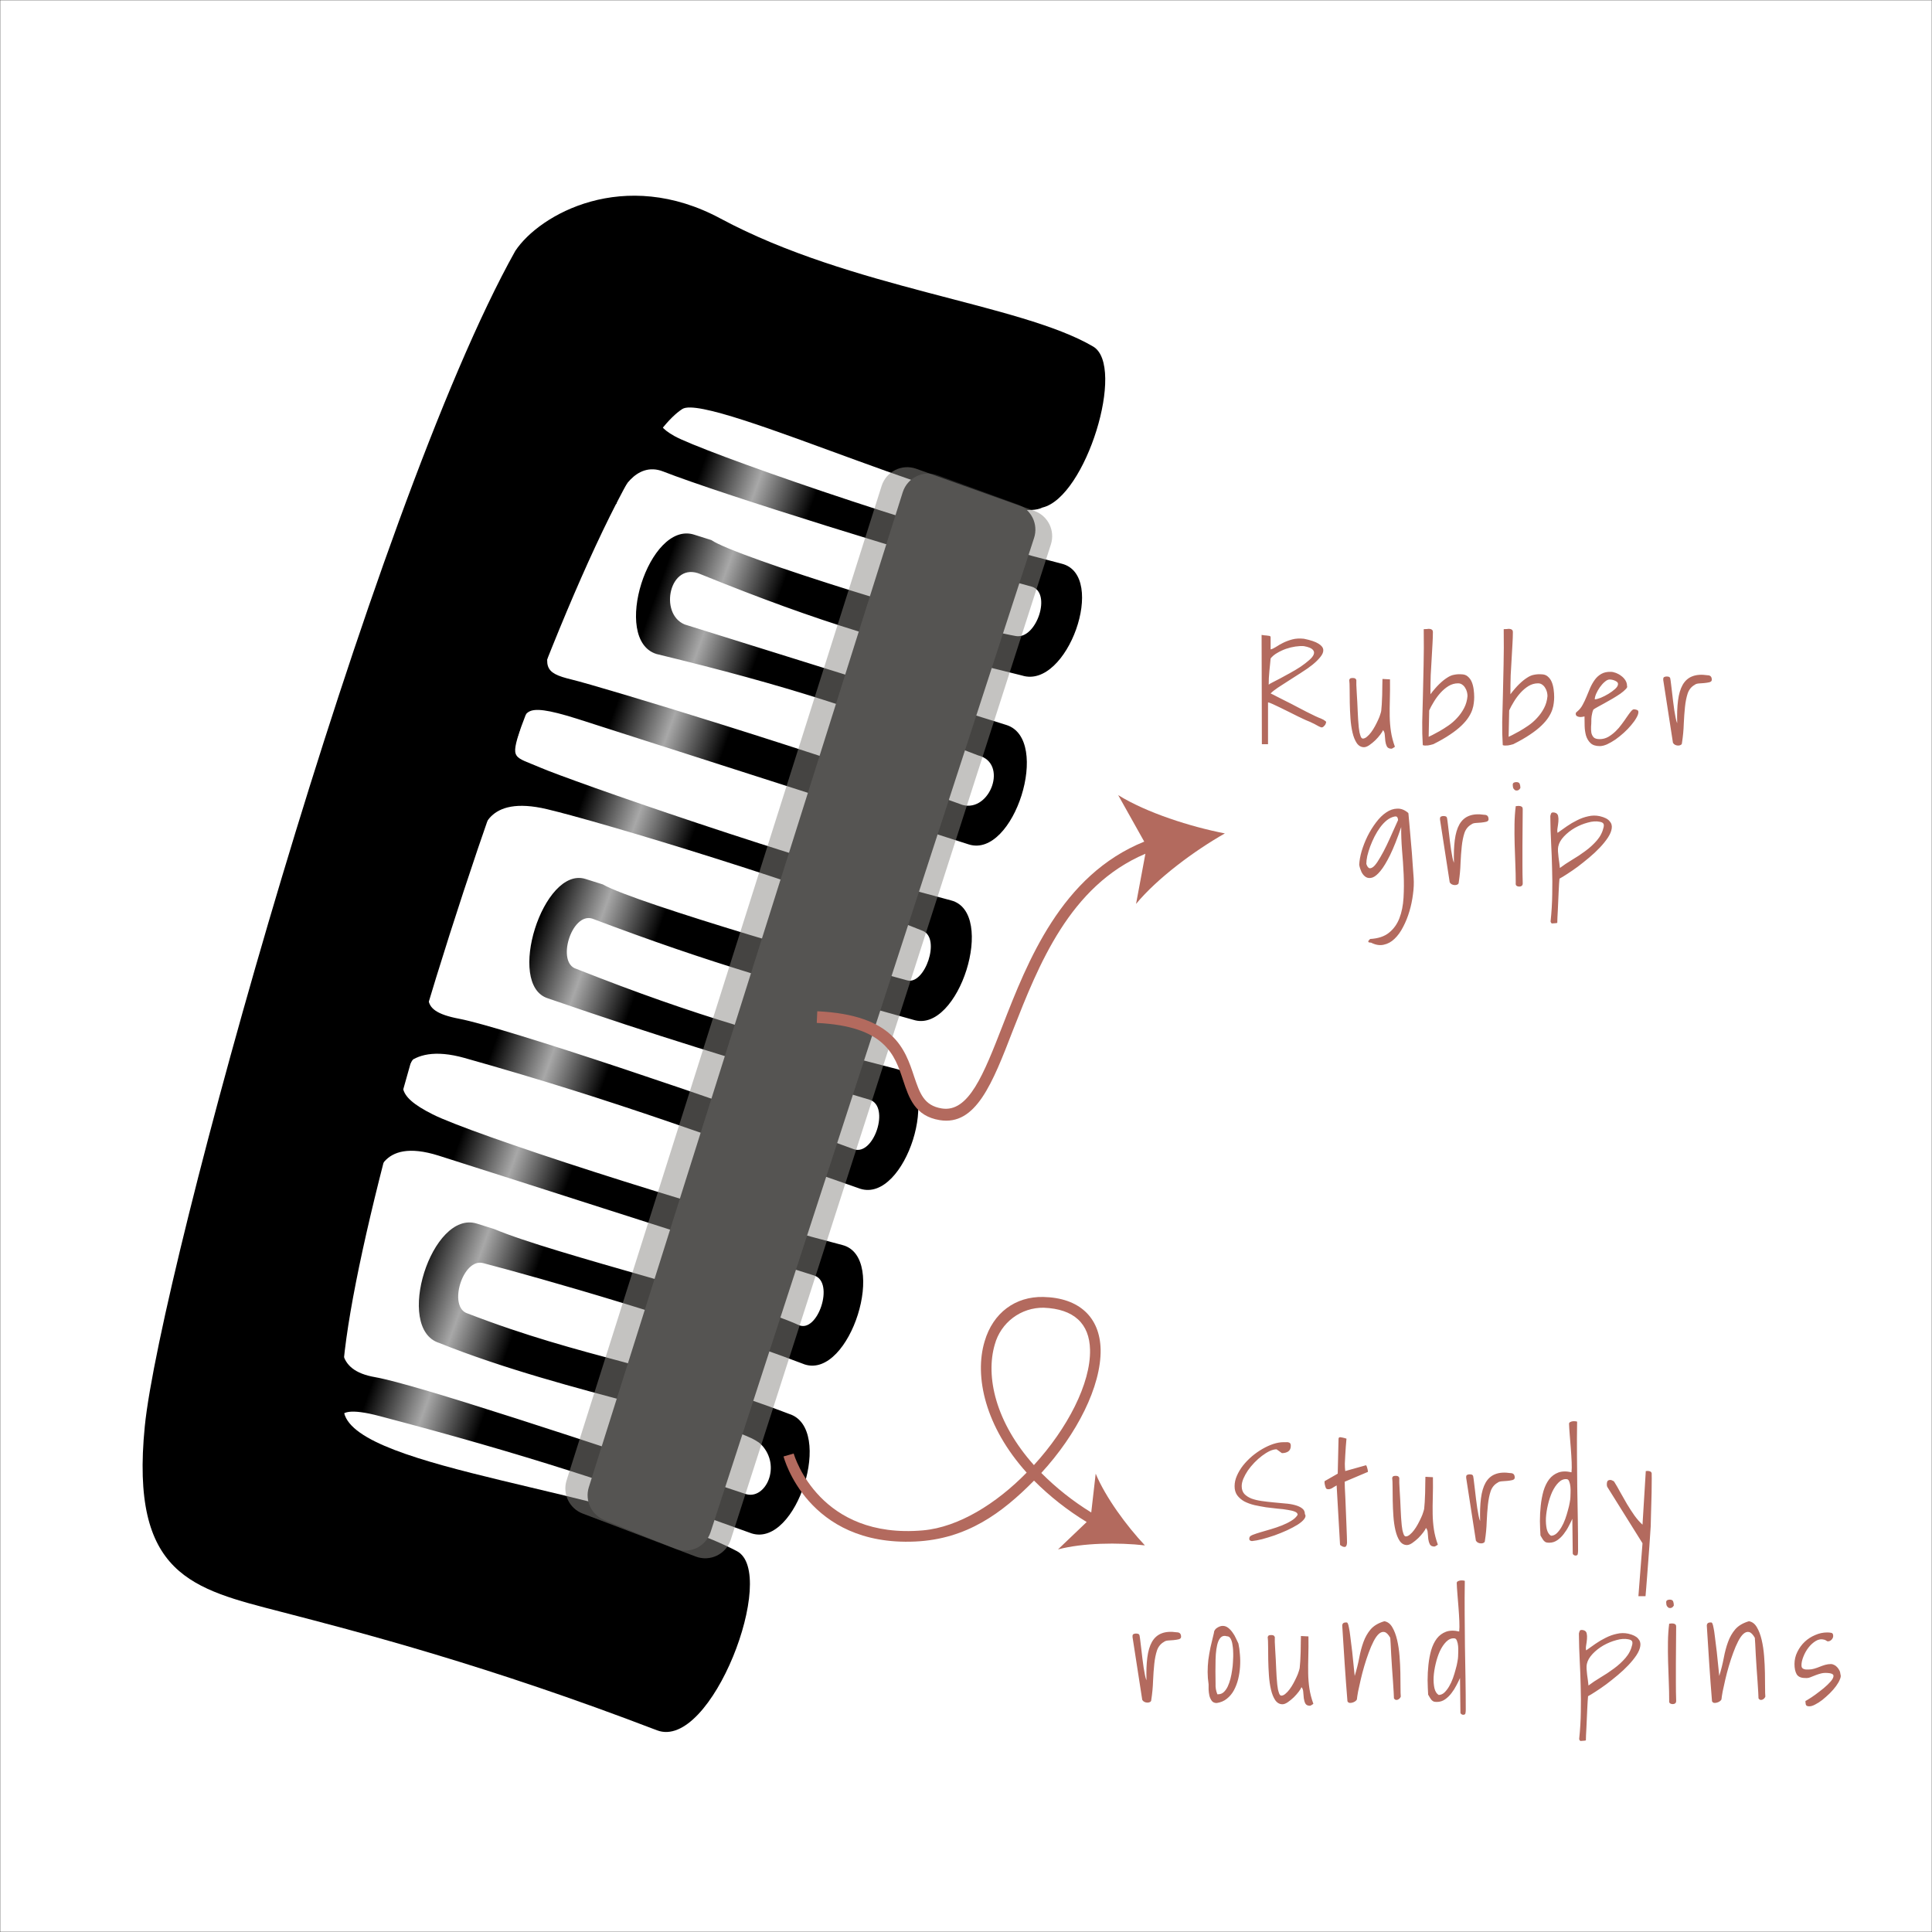
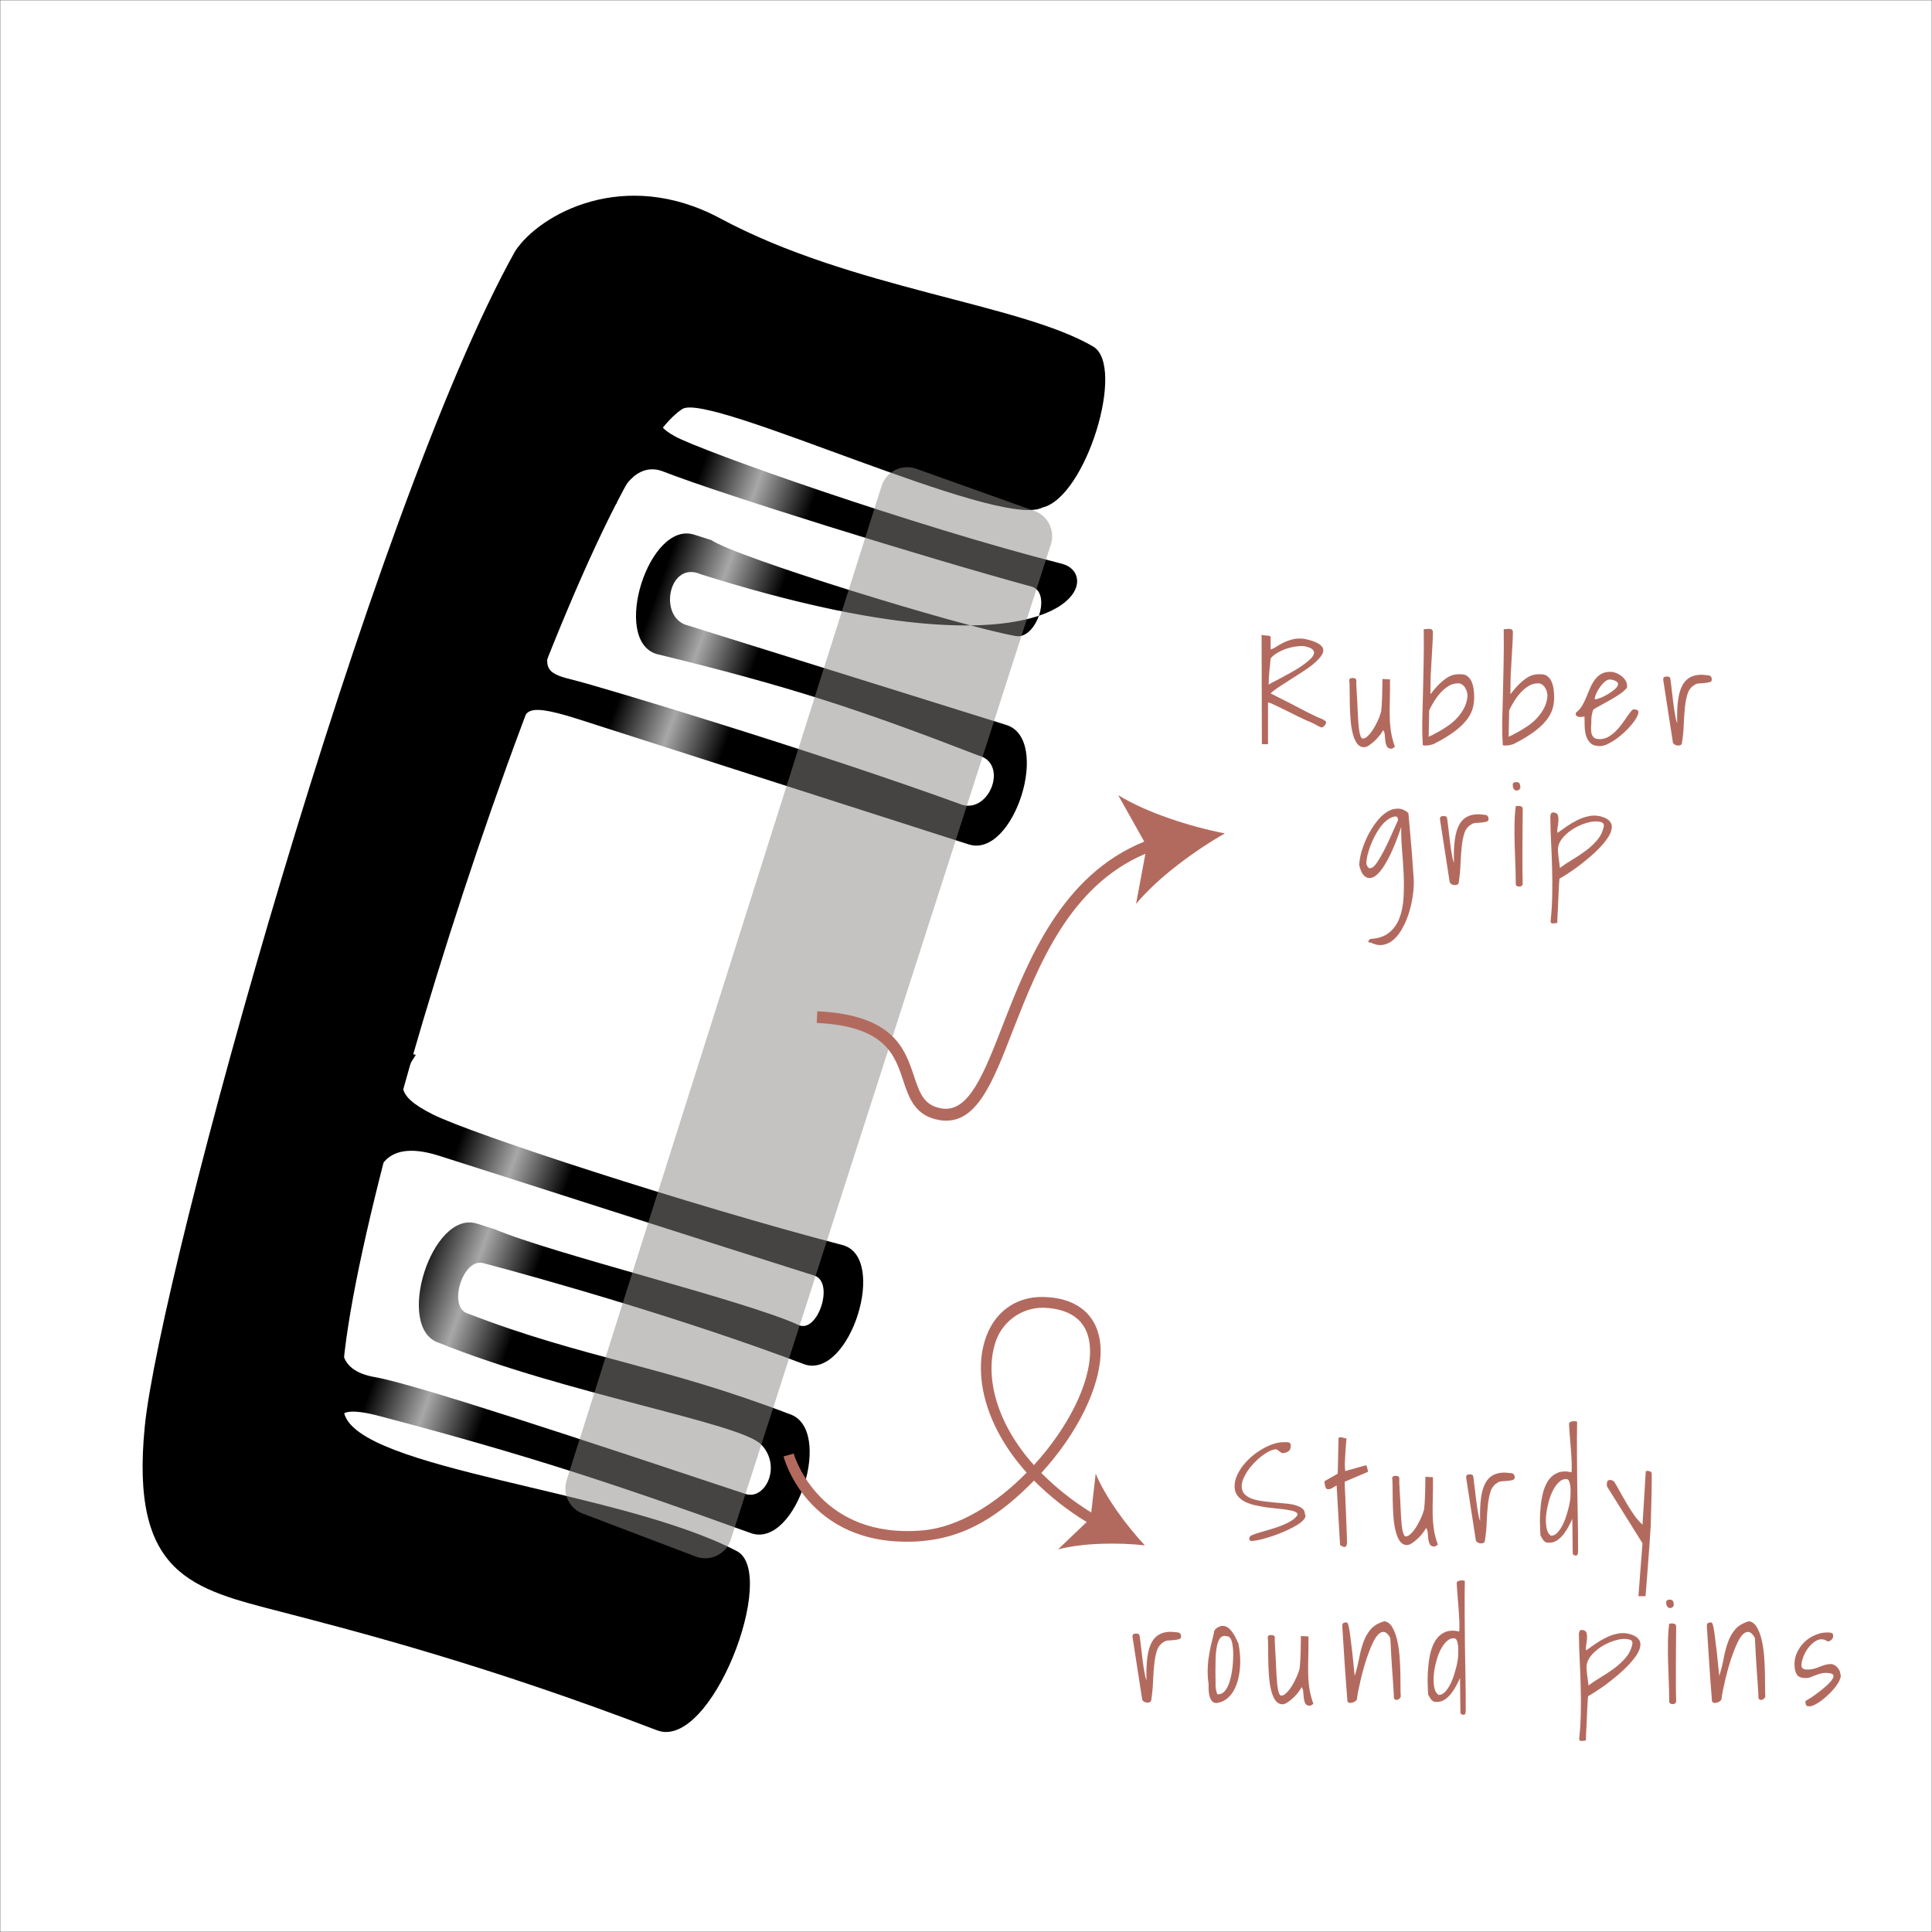
<svg xmlns="http://www.w3.org/2000/svg" fill="none" viewBox="0 0 1080 1080" height="1080" width="1080">
  <rect x="0" y="0" width="1080" height="1080" fill="#333333" stroke="none" />
  <g clip-path="url(#clip0_350_561)">
    <mask height="1080" width="1080" y="0" x="0" maskUnits="userSpaceOnUse" style="mask-type:luminance" id="mask0_350_561">
      <path fill="white" d="M1080 0H0V1080H1080V0Z" />
    </mask>
    <g mask="url(#mask0_350_561)">
      <path fill="white" d="M1080 0H0V1080H1080V0Z" />
-       <path fill="url(#paint0_linear_350_561)" d="M593.575 315.132C510.811 294.08 391.614 252.028 376.986 243.748C362.357 235.467 371.798 233.2 377.748 226.163L339.464 201.458L315.864 276.329L344.503 281.74C346.087 275.603 355.287 257.505 370.738 263.57C402.245 275.937 515.436 311.188 576.578 327.897C588.244 331.085 579.406 357.573 567.86 355.555C536.476 350.07 410.903 311.281 397.679 301.915L388.015 298.869C362.74 290.902 341.654 357.609 366.928 365.575C441.504 383.714 480.399 396.58 546.829 422.279C563.734 426.521 553.509 454.161 538.099 449.976C458.421 420.867 335.396 383.686 319.524 379.854C303.652 376.022 303.313 372.874 309.927 351.892L291.475 340.777L267.875 415.648L282.181 420.157L289.003 408.899C295.473 399.437 289.176 391.258 322.572 401.785L541.559 472.037C566.834 480.003 587.877 413.241 562.603 405.275L382.806 349.101C368.008 343.115 374.379 313.401 391.667 320.99C460.052 348.733 499.734 360.03 571.321 377.616C596.595 385.582 619.257 321.665 593.575 315.132Z" />
-       <path fill="url(#paint1_linear_350_561)" d="M531.692 503.342C444.478 480.458 318.231 436.037 302.579 429.304C286.927 422.572 285.335 424.911 290.896 407.266L274.53 390.227L250.93 465.098L267.94 470.811C269.524 464.674 271.615 444.226 305.803 452.339C336.74 459.681 454.991 495.404 515.906 520.385C526.007 524.527 517.008 550.618 507.188 548.043C480.989 541.173 355.053 504.921 337.008 494.403L327.343 491.356C303.663 483.892 282.597 550.627 306.257 558.063C366.327 578.834 408.31 591.599 486.157 614.767C497.691 618.403 488.549 646.164 477.427 642.464C403.151 615.124 281.753 574.259 256.653 569.485C231.554 564.71 239.482 555.572 245.714 535.8L228.604 530.407L205.004 605.279L219.31 609.788L219.327 609.723C220.932 603.5 225.991 581.942 259.701 591.416C345.892 615.638 401.301 636.828 480.888 664.525C506.162 672.491 527.205 605.729 501.931 597.763C431.167 579.46 391.52 569.017 322.135 541.589C310.902 538.243 319.385 510.093 330.995 513.478C399.052 539.197 439.235 550.14 510.649 570.104C535.923 578.07 557.325 510.067 531.692 503.342Z" />
+       <path fill="url(#paint0_linear_350_561)" d="M593.575 315.132C510.811 294.08 391.614 252.028 376.986 243.748C362.357 235.467 371.798 233.2 377.748 226.163L339.464 201.458L315.864 276.329L344.503 281.74C346.087 275.603 355.287 257.505 370.738 263.57C402.245 275.937 515.436 311.188 576.578 327.897C588.244 331.085 579.406 357.573 567.86 355.555C536.476 350.07 410.903 311.281 397.679 301.915L388.015 298.869C362.74 290.902 341.654 357.609 366.928 365.575C441.504 383.714 480.399 396.58 546.829 422.279C563.734 426.521 553.509 454.161 538.099 449.976C458.421 420.867 335.396 383.686 319.524 379.854C303.652 376.022 303.313 372.874 309.927 351.892L291.475 340.777L267.875 415.648L282.181 420.157L289.003 408.899C295.473 399.437 289.176 391.258 322.572 401.785L541.559 472.037C566.834 480.003 587.877 413.241 562.603 405.275L382.806 349.101C368.008 343.115 374.379 313.401 391.667 320.99C596.595 385.582 619.257 321.665 593.575 315.132Z" />
      <path fill="url(#paint2_linear_350_561)" d="M470.967 695.998C385.184 673.565 263.585 633.868 241.922 622.958C220.259 612.048 222.196 605.436 232.414 589.725L213.873 583.881L190.273 658.752L208.714 664.916C210.298 658.778 211.634 635.43 245.147 645.993C274.104 655.12 391.216 692.879 455.181 713.041C466.716 716.676 457.124 745.572 446.464 740.699C416.104 726.824 309.414 701.059 276.283 687.059L266.618 684.013C241.344 676.046 220.258 742.753 245.532 750.719C316.232 779.224 413.632 795.386 425.432 807.424C437.233 819.461 427.824 838.82 416.702 835.12L411.162 833.277C330.408 806.413 232.099 773.709 209.797 769.864C186.981 765.931 188.432 750.96 195.797 727.593L172.21 727.78L148.61 802.652L162.916 807.161L192.025 806.09C193.631 799.867 178.452 782.7 212.311 791.627C294.063 813.179 343.212 829.307 420.163 857.181C445.437 865.148 466.481 798.385 441.206 790.419C369.097 762.86 327.137 759.595 261.41 734.245C250.177 730.899 258.66 702.749 270.271 706.134C302.052 714.438 383.864 737.632 449.924 762.76C475.199 770.727 496.605 702.703 470.967 695.998Z" />
      <path fill="black" d="M80.932 797.382C72.657 880.809 107.667 888.183 157.279 901.056L157.508 901.115C201.763 912.598 272.828 931.037 367.253 967.239C397.701 978.913 435.256 879.312 411.937 867.101C346.549 832.861 199.918 821.806 192.35 789.789C176.788 723.95 322.778 266.127 381.445 228.628C396.538 218.981 558.473 296.326 582.694 283.727C607.043 278.059 629.505 204.549 611.067 193.71C570.237 169.708 475.853 161.452 402.783 122.169C348.859 93.179 301.611 119.814 288.058 140.252C207.48 284.163 89.404 711.967 80.932 797.382Z" />
-       <path fill="#212121" d="M504.622 275.195C507.193 267.045 516.043 262.687 524.071 265.617L568.934 281.993C576.522 284.763 580.554 293.044 578.054 300.725L397.231 856.427C394.541 864.692 385.412 868.949 377.352 865.695L337.86 849.753C330.599 846.822 326.814 838.798 329.17 831.33L504.622 275.195Z" />
      <path fill-opacity="0.5" fill="#8A8985" d="M492.835 271.63C495.401 263.531 504.175 259.177 512.177 262.033L578.218 285.604C585.846 288.327 589.935 296.614 587.455 304.324L408.503 860.683C405.872 868.862 396.923 873.165 388.892 870.111L325.701 846.083C318.266 843.256 314.33 835.116 316.733 827.533L492.835 271.63Z" />
      <path fill="#B36A5E" d="M625.074 444.48L639.634 470.474C593.226 489.207 574.381 537.552 560.469 573.284C549.858 600.535 541.487 622.066 526.435 619.626C516.414 618.001 514.167 611.072 511.009 601.807C505.93 586.432 499.621 567.313 456.861 565.303L456.571 571.821C494.83 573.648 500.171 589.7 504.85 603.894C508.11 613.744 511.472 623.917 525.309 626.161C545.522 629.438 554.746 605.748 566.304 575.762C580.516 539.663 597.83 495.227 640.285 477.253L635.061 505.29C647.035 490.82 667.67 475.567 684.712 465.879C665.449 462.143 641.022 454.353 625.074 444.48Z" />
      <path fill="#B36A5E" d="M612.495 823.791L610.011 845.479C599.867 839.244 590.495 831.832 582.091 823.396C602.005 801.708 615.61 774.932 615.255 754.387C614.861 736.366 603.287 725.443 583.196 725.009C567.659 724.674 555.138 733.783 550.426 749.773C544.511 769.49 550.761 797.449 573.909 823.199C556.952 840.55 535.855 853.701 516.02 855.476C458.368 860.602 444.27 814.563 443.678 812.532L440.839 813.361L438 814.169C438.138 814.682 451.191 864.467 511.584 861.726C540.508 860.405 560.107 845.795 578.03 827.675C586.884 836.537 596.767 844.308 607.467 850.823L591.437 866.123C605.377 862.475 624.956 862.18 640 863.875C629.688 852.893 618.075 837.1 612.495 823.791ZM577.971 819C556.578 795.083 550.801 769.51 556.104 751.528C557.745 745.57 561.316 740.324 566.258 736.613C571.2 732.903 577.233 730.936 583.412 731.023C600.31 731.693 609.044 739.856 609.34 754.584C609.734 773.355 596.721 798.494 577.971 819Z" />
    </g>
    <path fill="#B36A5E" d="M705.24 354.92C705.291 354.92 705.469 354.946 705.775 354.997C706.081 355.048 706.412 355.098 706.769 355.149C707.126 355.149 707.457 355.175 707.763 355.226C708.12 355.277 708.323 355.302 708.374 355.302C708.629 355.302 709.011 355.353 709.521 355.455C710.031 355.506 710.286 355.787 710.286 356.296V363.024C711.152 362.82 712.146 362.362 713.267 361.648C714.389 360.883 715.714 360.119 717.243 359.354C718.772 358.59 720.479 357.953 722.365 357.443C724.251 356.933 726.417 356.806 728.864 357.061C732.635 357.825 735.362 358.743 737.044 359.813C738.726 360.832 739.618 361.979 739.72 363.253C739.822 364.477 739.287 365.802 738.115 367.229C736.993 368.656 735.49 370.134 733.604 371.663C731.718 373.141 729.603 374.62 727.258 376.098C724.965 377.576 722.697 379.028 720.454 380.455C718.262 381.832 716.249 383.131 714.414 384.355C712.579 385.578 711.203 386.674 710.286 387.642C711.101 387.999 712.273 388.585 713.803 389.4C715.383 390.165 717.09 391.031 718.925 392C720.811 392.917 722.748 393.911 724.735 394.982C726.774 396.052 728.685 397.046 730.469 397.963C732.253 398.83 733.859 399.62 735.286 400.333C736.713 400.996 737.732 401.429 738.344 401.633C738.854 401.888 739.338 402.117 739.797 402.321C740.153 402.576 740.485 402.805 740.79 403.009C741.147 403.213 741.326 403.417 741.326 403.621C741.326 403.825 741.249 404.105 741.096 404.462C740.994 404.818 740.816 405.15 740.561 405.456C740.306 405.761 740.026 406.042 739.72 406.297C739.465 406.5 739.21 406.602 738.956 406.602C738.854 406.602 738.726 406.602 738.573 406.602C738.471 406.551 738.395 406.526 738.344 406.526C738.242 406.475 737.885 406.322 737.274 406.067C736.713 405.761 736.101 405.43 735.439 405.073C734.827 404.717 734.216 404.411 733.604 404.156C733.043 403.85 732.686 403.672 732.534 403.621C731.973 403.417 731.055 403.035 729.781 402.474C728.558 401.862 727.156 401.2 725.576 400.486C724.047 399.722 722.416 398.906 720.683 398.04C718.95 397.173 717.294 396.358 715.714 395.593C714.185 394.829 712.783 394.166 711.509 393.605C710.286 393.045 709.394 392.713 708.833 392.611V416.006H705.393L705.24 354.92ZM710.286 368.07C710.184 368.987 710.082 370.058 709.98 371.281C709.878 372.504 709.751 373.779 709.598 375.104C709.496 376.429 709.394 377.754 709.292 379.079C709.241 380.404 709.215 381.628 709.215 382.749C709.419 382.494 710.133 382.061 711.356 381.449C712.579 380.838 714.057 380.073 715.79 379.156C717.523 378.238 719.384 377.219 721.371 376.098C723.41 374.976 725.321 373.829 727.105 372.657C728.889 371.434 730.444 370.236 731.769 369.064C733.145 367.892 734.012 366.821 734.368 365.853C734.776 364.834 734.572 363.916 733.757 363.101C732.992 362.285 731.361 361.648 728.864 361.189C727.488 361.087 725.908 361.164 724.124 361.419C722.391 361.673 720.632 362.107 718.848 362.718C717.116 363.33 715.485 364.094 713.955 365.012C712.426 365.878 711.203 366.898 710.286 368.07ZM773.112 408.131C772.908 408.743 772.398 409.584 771.583 410.654C770.818 411.674 769.901 412.719 768.83 413.789C767.76 414.808 766.639 415.726 765.466 416.541C764.345 417.306 763.351 417.688 762.485 417.688C760.854 417.688 759.503 416.924 758.433 415.394C757.413 413.865 756.623 411.903 756.063 409.508C755.502 407.112 755.12 404.462 754.916 401.556C754.712 398.6 754.584 395.721 754.533 392.917C754.483 390.114 754.457 387.566 754.457 385.272C754.457 382.978 754.381 381.245 754.228 380.073C754.432 379.563 754.686 379.258 754.992 379.156C755.349 379.054 755.757 379.003 756.215 379.003C756.623 379.003 756.98 379.054 757.286 379.156C757.643 379.258 757.948 379.563 758.203 380.073C758.203 380.634 758.203 381.577 758.203 382.902C758.254 384.227 758.331 385.731 758.433 387.413C758.535 389.044 758.636 390.777 758.738 392.611C758.84 394.395 758.917 396.103 758.968 397.734C759.07 399.365 759.146 400.843 759.197 402.168C759.299 403.442 759.376 404.385 759.426 404.997C759.477 405.354 759.528 405.94 759.579 406.755C759.681 407.571 759.809 408.437 759.962 409.355C760.166 410.221 760.395 411.011 760.65 411.725C760.956 412.438 761.338 412.821 761.797 412.872C762.561 412.872 763.326 412.54 764.09 411.878C764.906 411.215 765.696 410.374 766.46 409.355C767.225 408.335 767.938 407.214 768.601 405.991C769.263 404.768 769.85 403.595 770.359 402.474C770.92 401.302 771.328 400.257 771.583 399.339C771.888 398.422 772.067 397.759 772.118 397.352C772.22 396.485 772.322 395.262 772.424 393.682C772.525 392.051 772.602 390.318 772.653 388.483C772.704 386.648 772.729 384.915 772.729 383.284C772.78 381.653 772.806 380.404 772.806 379.538L777.011 379.767C777.062 383.896 777.036 387.642 776.934 391.006C776.832 394.319 776.807 397.453 776.858 400.41C776.909 403.315 777.138 406.144 777.546 408.896C777.954 411.648 778.693 414.503 779.763 417.459C779.61 417.612 779.304 417.815 778.846 418.07C778.387 418.376 778.056 418.529 777.852 418.529C776.577 418.529 775.711 418.096 775.252 417.229C774.845 416.414 774.564 415.445 774.411 414.324C774.309 413.152 774.207 412.005 774.105 410.884C774.055 409.711 773.723 408.794 773.112 408.131ZM795.341 416.465C795.086 412.438 794.984 408.157 795.035 403.621C795.137 399.084 795.264 394.191 795.417 388.942C795.57 383.692 795.698 378.009 795.8 371.893C795.952 365.725 795.978 358.998 795.876 351.709C796.437 351.709 797.023 351.684 797.634 351.633C798.246 351.531 798.781 351.505 799.24 351.556C799.75 351.607 800.157 351.76 800.463 352.015C800.82 352.27 800.998 352.728 800.998 353.391C800.998 355.277 800.922 357.469 800.769 359.966C800.667 362.412 800.514 365.114 800.31 368.07C800.106 370.975 799.928 374.11 799.775 377.474C799.673 380.838 799.622 384.38 799.622 388.101C801.406 385.756 803.063 383.845 804.592 382.367C806.121 380.889 807.573 379.716 808.95 378.85C810.326 377.932 811.676 377.372 813.002 377.168C814.327 376.913 815.626 376.837 816.901 376.939C818.379 376.939 819.576 377.346 820.494 378.162C821.462 378.977 822.201 379.997 822.711 381.22C823.221 382.443 823.578 383.819 823.781 385.348C823.985 386.827 824.087 388.279 824.087 389.706C824.087 390.726 824.011 391.821 823.858 392.994C823.756 394.115 823.476 395.364 823.017 396.74C822.558 398.116 821.845 399.543 820.876 401.021C819.959 402.448 818.659 403.977 816.977 405.608C815.295 407.239 813.154 408.921 810.555 410.654C808.007 412.387 804.898 414.171 801.228 416.006C800.005 416.363 799.011 416.592 798.246 416.694C797.533 416.745 796.946 416.771 796.488 416.771C796.08 416.72 795.774 416.669 795.57 416.618C795.417 416.567 795.341 416.516 795.341 416.465ZM798.628 411.878C798.883 411.725 799.571 411.393 800.693 410.884C801.814 410.323 803.139 409.61 804.668 408.743C806.197 407.877 807.854 406.832 809.638 405.608C811.421 404.385 813.052 402.958 814.531 401.327C816.06 399.696 817.359 397.861 818.43 395.822C819.5 393.784 820.137 391.541 820.341 389.095C820.341 388.381 820.239 387.617 820.035 386.801C819.831 385.986 819.5 385.221 819.041 384.507C818.634 383.794 818.098 383.208 817.436 382.749C816.773 382.239 815.983 381.984 815.066 381.984C813.18 381.984 811.396 382.494 809.714 383.514C808.083 384.533 806.579 385.807 805.203 387.336C803.827 388.865 802.604 390.522 801.534 392.306C800.463 394.039 799.597 395.644 798.934 397.122L798.628 411.878ZM840.047 416.465C839.793 412.438 839.691 408.157 839.742 403.621C839.843 399.084 839.971 394.191 840.124 388.942C840.277 383.692 840.404 378.009 840.506 371.893C840.659 365.725 840.684 358.998 840.583 351.709C841.143 351.709 841.729 351.684 842.341 351.633C842.953 351.531 843.488 351.505 843.946 351.556C844.456 351.607 844.864 351.76 845.17 352.015C845.527 352.27 845.705 352.728 845.705 353.391C845.705 355.277 845.628 357.469 845.476 359.966C845.374 362.412 845.221 365.114 845.017 368.07C844.813 370.975 844.635 374.11 844.482 377.474C844.38 380.838 844.329 384.38 844.329 388.101C846.113 385.756 847.769 383.845 849.298 382.367C850.827 380.889 852.28 379.716 853.656 378.85C855.032 377.932 856.383 377.372 857.708 377.168C859.033 376.913 860.333 376.837 861.607 376.939C863.085 376.939 864.283 377.346 865.2 378.162C866.169 378.977 866.908 379.997 867.418 381.22C867.927 382.443 868.284 383.819 868.488 385.348C868.692 386.827 868.794 388.279 868.794 389.706C868.794 390.726 868.717 391.821 868.564 392.994C868.462 394.115 868.182 395.364 867.723 396.74C867.265 398.116 866.551 399.543 865.583 401.021C864.665 402.448 863.366 403.977 861.684 405.608C860.002 407.239 857.861 408.921 855.262 410.654C852.713 412.387 849.604 414.171 845.934 416.006C844.711 416.363 843.717 416.592 842.953 416.694C842.239 416.745 841.653 416.771 841.194 416.771C840.786 416.72 840.481 416.669 840.277 416.618C840.124 416.567 840.047 416.516 840.047 416.465ZM843.335 411.878C843.59 411.725 844.278 411.393 845.399 410.884C846.52 410.323 847.846 409.61 849.375 408.743C850.904 407.877 852.56 406.832 854.344 405.608C856.128 404.385 857.759 402.958 859.237 401.327C860.766 399.696 862.066 397.861 863.136 395.822C864.207 393.784 864.844 391.541 865.048 389.095C865.048 388.381 864.946 387.617 864.742 386.801C864.538 385.986 864.207 385.221 863.748 384.507C863.34 383.794 862.805 383.208 862.142 382.749C861.48 382.239 860.69 381.984 859.772 381.984C857.886 381.984 856.103 382.494 854.421 383.514C852.79 384.533 851.286 385.807 849.91 387.336C848.534 388.865 847.31 390.522 846.24 392.306C845.17 394.039 844.303 395.644 843.641 397.122L843.335 411.878ZM885.748 400.486C885.493 400.537 885.111 400.614 884.601 400.715C884.091 400.817 883.556 400.843 882.995 400.792C882.435 400.741 881.951 400.588 881.543 400.333C881.084 400.078 880.855 399.645 880.855 399.034C880.855 398.677 880.931 398.422 881.084 398.269C881.237 398.116 881.492 397.887 881.849 397.581C882.97 396.663 883.913 395.491 884.677 394.064C885.493 392.586 886.232 391.031 886.895 389.4C887.557 387.718 888.245 386.062 888.959 384.431C889.723 382.749 890.59 381.245 891.558 379.92C892.527 378.595 893.724 377.525 895.151 376.709C896.579 375.894 898.337 375.511 900.427 375.562C901.293 375.562 902.262 375.766 903.332 376.174C904.402 376.582 905.396 377.142 906.314 377.856C907.231 378.519 907.996 379.334 908.607 380.303C909.219 381.271 909.525 382.341 909.525 383.514C909.779 383.921 909.525 384.507 908.76 385.272C908.047 386.037 907.053 386.877 905.778 387.795C904.504 388.661 903.052 389.579 901.421 390.547C899.841 391.465 898.312 392.331 896.833 393.147C895.355 393.962 894.056 394.676 892.934 395.287C891.813 395.899 891.074 396.358 890.717 396.663C890.462 397.173 890.258 397.759 890.106 398.422C889.953 399.084 889.825 399.722 889.723 400.333C889.672 400.894 889.621 401.429 889.57 401.939C889.57 402.397 889.57 402.754 889.57 403.009C889.57 403.977 889.519 405.048 889.417 406.22C889.367 407.392 889.417 408.514 889.57 409.584C889.774 410.603 890.207 411.47 890.87 412.183C891.533 412.846 892.654 413.177 894.234 413.177C895.916 413.177 897.496 412.77 898.974 411.954C900.452 411.088 901.828 410.043 903.103 408.82C904.377 407.596 905.524 406.271 906.543 404.844C907.613 403.417 908.556 402.092 909.372 400.868C910.238 399.594 911.003 398.549 911.665 397.734C912.328 396.918 912.889 396.511 913.347 396.511C913.857 396.511 914.392 396.613 914.953 396.816C915.564 396.969 915.87 397.377 915.87 398.04C915.87 398.957 915.488 400.053 914.723 401.327C914.01 402.601 913.041 403.952 911.818 405.379C910.646 406.806 909.27 408.233 907.69 409.661C906.161 411.037 904.606 412.285 903.026 413.407C901.446 414.477 899.892 415.369 898.362 416.083C896.833 416.745 895.483 417.076 894.31 417.076C892.017 417.076 890.284 416.516 889.112 415.394C887.939 414.273 887.098 412.872 886.589 411.19C886.13 409.508 885.875 407.724 885.824 405.838C885.824 403.901 885.799 402.117 885.748 400.486ZM899.815 379.844C898.949 379.844 898.031 380.277 897.063 381.144C896.094 381.959 895.177 382.978 894.31 384.202C893.495 385.374 892.807 386.597 892.246 387.871C891.737 389.095 891.482 390.114 891.482 390.929C892.246 390.929 893.342 390.649 894.769 390.089C896.247 389.477 897.7 388.738 899.127 387.871C900.554 387.005 901.803 386.087 902.873 385.119C903.944 384.151 904.479 383.233 904.479 382.367C904.479 381.908 904.3 381.526 903.944 381.22C903.587 380.914 903.154 380.659 902.644 380.455C902.185 380.252 901.701 380.099 901.191 379.997C900.682 379.895 900.223 379.844 899.815 379.844ZM929.766 380.15V379.538C929.766 379.028 929.945 378.672 930.301 378.468C930.709 378.264 931.168 378.162 931.677 378.162C932.085 378.162 932.467 378.213 932.824 378.315C933.181 378.366 933.461 378.646 933.665 379.156C933.818 379.92 933.971 380.991 934.124 382.367C934.277 383.692 934.455 385.17 934.659 386.801C934.863 388.432 935.067 390.165 935.271 392C935.526 393.784 935.755 395.491 935.959 397.122C936.214 398.702 936.469 400.129 936.723 401.404C936.978 402.678 937.259 403.646 937.564 404.309C937.411 399.416 937.564 395.185 938.023 391.618C938.482 387.999 939.348 385.068 940.622 382.825C941.948 380.532 943.732 378.952 945.974 378.085C948.268 377.168 951.122 376.964 954.537 377.474C956.117 377.474 956.907 378.315 956.907 379.997C956.907 380.659 956.474 381.118 955.607 381.373C954.741 381.577 953.772 381.73 952.702 381.832C951.632 381.883 950.587 381.959 949.567 382.061C948.548 382.163 947.809 382.418 947.35 382.825C945.515 383.845 944.216 385.425 943.451 387.566C942.738 389.706 942.228 392.229 941.922 395.134C941.616 398.04 941.387 401.225 941.234 404.691C941.132 408.106 940.801 411.623 940.24 415.242C940.24 415.751 940.036 416.134 939.629 416.388C939.221 416.643 938.711 416.771 938.1 416.771C937.539 416.771 936.978 416.643 936.418 416.388C935.908 416.134 935.5 415.751 935.194 415.242L929.766 380.15ZM765.925 524.893C770.41 524.638 773.927 523.466 776.476 521.376C779.075 519.287 781.012 516.585 782.286 513.272C783.56 509.959 784.325 506.162 784.58 501.881C784.834 497.65 784.86 493.267 784.656 488.731C784.452 484.195 784.146 479.658 783.739 475.122C783.382 470.535 783.229 466.279 783.28 462.355C781.088 468.777 779.024 473.975 777.087 477.951C775.15 481.876 773.341 484.857 771.659 486.896C770.028 488.884 768.524 490.107 767.148 490.566C765.823 490.973 764.651 490.897 763.631 490.336C762.612 489.725 761.771 488.782 761.108 487.508C760.497 486.182 760.064 484.832 759.809 483.456C759.911 481.111 760.369 478.537 761.185 475.734C762.051 472.88 763.147 470.102 764.472 467.4C765.849 464.648 767.429 462.1 769.212 459.755C770.996 457.36 772.882 455.499 774.87 454.174C776.858 452.798 778.922 452.084 781.063 452.033C783.203 451.931 785.268 452.747 787.255 454.48C787.306 454.531 787.383 455.219 787.485 456.544C787.638 457.818 787.791 459.526 787.943 461.666C788.147 463.756 788.351 466.126 788.555 468.777C788.81 471.376 789.039 474.026 789.243 476.728C789.447 479.378 789.625 481.927 789.778 484.373C789.931 486.82 790.084 488.935 790.237 490.719C790.441 493.624 790.314 496.707 789.855 499.969C789.447 503.231 788.784 506.392 787.867 509.45C786.95 512.559 785.777 515.464 784.35 518.165C782.974 520.867 781.369 523.084 779.534 524.817C777.75 526.55 775.736 527.645 773.494 528.104C771.302 528.614 768.958 528.232 766.46 526.957C766.307 526.957 766.078 526.932 765.772 526.881C765.466 526.881 765.211 526.804 765.008 526.652C764.855 526.499 764.829 526.295 764.931 526.04C765.033 525.785 765.364 525.403 765.925 524.893ZM763.784 482.92C764.294 484.5 764.957 485.316 765.772 485.367C766.639 485.367 767.556 484.832 768.524 483.761C769.493 482.64 770.538 481.086 771.659 479.098C772.831 477.11 773.978 474.944 775.099 472.599C776.221 470.255 777.317 467.859 778.387 465.413C779.508 462.915 780.553 460.596 781.521 458.455C781.521 457.895 781.394 457.385 781.139 456.926C780.884 456.417 780.324 456.264 779.457 456.468C778.03 456.773 776.628 457.462 775.252 458.532C773.927 459.602 772.678 460.927 771.506 462.507C770.385 464.037 769.34 465.744 768.371 467.63C767.454 469.465 766.639 471.325 765.925 473.211C765.262 475.046 764.727 476.804 764.319 478.486C763.963 480.168 763.784 481.646 763.784 482.92ZM804.974 458.15V457.538C804.974 457.028 805.152 456.672 805.509 456.468C805.917 456.264 806.376 456.162 806.885 456.162C807.293 456.162 807.675 456.213 808.032 456.315C808.389 456.366 808.669 456.646 808.873 457.156C809.026 457.92 809.179 458.991 809.332 460.367C809.485 461.692 809.663 463.17 809.867 464.801C810.071 466.432 810.275 468.165 810.479 470C810.733 471.784 810.963 473.491 811.167 475.122C811.421 476.702 811.676 478.129 811.931 479.404C812.186 480.678 812.466 481.646 812.772 482.309C812.619 477.416 812.772 473.185 813.231 469.618C813.69 465.999 814.556 463.068 815.83 460.825C817.155 458.532 818.939 456.952 821.182 456.085C823.476 455.168 826.33 454.964 829.745 455.474C831.325 455.474 832.115 456.315 832.115 457.997C832.115 458.659 831.682 459.118 830.815 459.373C829.949 459.577 828.98 459.73 827.91 459.832C826.84 459.883 825.795 459.959 824.775 460.061C823.756 460.163 823.017 460.418 822.558 460.825C820.723 461.845 819.424 463.425 818.659 465.566C817.945 467.706 817.436 470.229 817.13 473.134C816.824 476.04 816.595 479.225 816.442 482.691C816.34 486.106 816.009 489.623 815.448 493.242C815.448 493.751 815.244 494.134 814.836 494.388C814.429 494.643 813.919 494.771 813.307 494.771C812.747 494.771 812.186 494.643 811.625 494.388C811.116 494.134 810.708 493.751 810.402 493.242L804.974 458.15ZM847.31 493.471C847.31 490.158 847.234 486.667 847.081 482.997C846.979 479.327 846.852 475.632 846.699 471.911C846.597 468.139 846.571 464.444 846.622 460.825C846.673 457.207 846.903 453.817 847.31 450.657C847.412 450.606 847.642 450.581 847.998 450.581C848.406 450.53 848.687 450.504 848.839 450.504C849.553 450.504 850.114 450.632 850.521 450.887C850.98 451.09 851.21 451.575 851.21 452.339C851.21 455.346 851.184 458.634 851.133 462.202C851.133 465.718 851.108 469.312 851.057 472.982C851.057 476.6 851.057 480.194 851.057 483.761C851.057 487.329 851.108 490.566 851.21 493.471C851.26 494.337 851.082 494.898 850.674 495.153C850.318 495.459 849.859 495.612 849.298 495.612C848.687 495.612 848.177 495.459 847.769 495.153C847.361 494.898 847.208 494.337 847.31 493.471ZM845.628 438.731C845.628 438.119 845.832 437.711 846.24 437.507C846.648 437.303 847.107 437.201 847.616 437.201C848.636 437.201 849.273 437.533 849.528 438.195C849.782 438.858 849.91 439.622 849.91 440.489C849.604 441.05 849.222 441.457 848.763 441.712C848.304 441.916 847.82 441.967 847.31 441.865C846.852 441.712 846.444 441.381 846.087 440.871C845.781 440.362 845.628 439.648 845.628 438.731ZM866.787 515.107C867.348 509.755 867.654 504.659 867.705 499.817C867.807 495.025 867.781 490.285 867.628 485.596C867.526 480.907 867.348 476.167 867.093 471.376C866.838 466.585 866.685 461.514 866.634 456.162C866.787 455.448 866.966 454.913 867.17 454.556C867.424 454.149 868.062 454.047 869.081 454.251C870.151 454.505 870.788 455.117 870.992 456.085C871.196 457.003 871.247 458.048 871.145 459.22C871.043 460.392 870.89 461.565 870.686 462.737C870.483 463.909 870.483 464.852 870.686 465.566C872.317 464.393 874.05 463.17 875.885 461.896C877.72 460.622 879.631 459.5 881.619 458.532C883.607 457.513 885.671 456.773 887.812 456.315C889.953 455.805 892.093 455.78 894.234 456.238C896.884 456.85 898.719 457.767 899.739 458.991C900.809 460.163 901.217 461.539 900.962 463.119C900.758 464.648 900.044 466.356 898.821 468.241C897.598 470.076 896.094 471.937 894.31 473.822C892.527 475.708 890.539 477.569 888.347 479.404C886.155 481.238 884.015 482.946 881.925 484.526C879.835 486.055 877.873 487.406 876.038 488.578C874.254 489.75 872.827 490.617 871.757 491.177C871.706 491.789 871.629 492.757 871.527 494.083C871.476 495.357 871.4 496.809 871.298 498.44C871.247 500.071 871.171 501.779 871.069 503.563C871.018 505.347 870.941 507.054 870.839 508.685C870.788 510.316 870.712 511.769 870.61 513.043C870.559 514.317 870.534 515.26 870.534 515.872C870.432 515.923 870.253 515.974 869.998 516.025C869.744 516.076 869.438 516.101 869.081 516.101C868.724 516.152 868.393 516.178 868.087 516.178C867.781 516.228 867.577 516.228 867.475 516.178C867.323 516.178 867.17 516.025 867.017 515.719C866.864 515.464 866.787 515.26 866.787 515.107ZM871.069 473.211C870.916 473.924 870.865 474.816 870.916 475.887C871.018 476.906 871.12 478.002 871.222 479.174C871.375 480.296 871.527 481.391 871.68 482.462C871.833 483.532 871.935 484.449 871.986 485.214C873.923 483.736 876.166 482.232 878.714 480.703C881.313 479.174 883.811 477.518 886.206 475.734C888.653 473.95 890.819 471.962 892.705 469.77C894.591 467.579 895.84 465.107 896.451 462.355C896.655 461.284 896.553 460.571 896.145 460.214C895.789 459.806 895.151 459.526 894.234 459.373C892.297 458.965 890.08 459.118 887.583 459.832C885.085 460.494 882.664 461.488 880.32 462.813C878.026 464.138 876.013 465.718 874.28 467.553C872.547 469.388 871.476 471.274 871.069 473.211Z" />
    <path fill="#B36A5E" d="M698.476 859.407C698.578 858.897 699.215 858.413 700.387 857.954C701.56 857.495 703.012 857.011 704.745 856.501C706.478 855.992 708.389 855.431 710.479 854.82C712.569 854.208 714.582 853.52 716.519 852.755C718.456 851.991 720.214 851.124 721.794 850.156C723.425 849.187 724.623 848.066 725.388 846.792C725.388 846.027 724.878 845.441 723.858 845.034C722.89 844.626 721.565 844.294 719.883 844.04C718.252 843.734 716.366 843.504 714.225 843.352C712.136 843.148 709.969 842.893 707.727 842.587C705.535 842.23 703.369 841.822 701.228 841.364C699.139 840.854 697.253 840.166 695.571 839.3C693.94 838.382 692.615 837.235 691.595 835.859C690.627 834.483 690.143 832.801 690.143 830.813C690.143 828.825 690.576 826.863 691.442 824.926C692.309 822.939 693.456 821.027 694.883 819.192C696.361 817.358 698.017 815.65 699.852 814.07C701.738 812.49 703.7 811.114 705.739 809.942C707.778 808.769 709.791 807.852 711.779 807.189C713.818 806.527 715.703 806.195 717.436 806.195C717.895 806.195 718.379 806.195 718.889 806.195C719.399 806.144 719.832 806.17 720.189 806.272C720.596 806.323 720.928 806.501 721.183 806.807C721.437 807.113 721.565 807.572 721.565 808.183C721.565 809.661 721.081 810.732 720.112 811.394C719.144 812.006 717.972 812.312 716.595 812.312L713.614 810.171C712.441 810.171 711.142 810.502 709.715 811.165C708.338 811.827 706.911 812.719 705.433 813.841C704.006 814.911 702.604 816.16 701.228 817.587C699.852 819.014 698.629 820.492 697.559 822.021C696.539 823.55 695.698 825.079 695.036 826.608C694.424 828.137 694.118 829.514 694.118 830.737C694.118 832.521 694.602 833.973 695.571 835.095C696.59 836.165 697.915 837.031 699.546 837.694C701.228 838.306 703.14 838.764 705.28 839.07C707.421 839.376 709.587 839.631 711.779 839.835C713.971 840.039 716.137 840.242 718.277 840.446C720.418 840.599 722.304 840.905 723.935 841.364C725.617 841.822 726.942 842.434 727.91 843.199C728.93 843.963 729.44 845.008 729.44 846.333C730 847.149 729.873 848.092 729.057 849.162C728.293 850.181 727.069 851.226 725.388 852.297C723.757 853.316 721.794 854.361 719.501 855.431C717.258 856.451 714.939 857.393 712.543 858.26C710.148 859.075 707.829 859.789 705.586 860.401C703.344 860.961 701.432 861.318 699.852 861.471C699.393 861.471 698.986 861.318 698.629 861.012C698.323 860.706 698.272 860.171 698.476 859.407ZM747.186 830.355C746.676 830.609 746.192 830.89 745.733 831.196C745.326 831.45 744.918 831.705 744.51 831.96C744.102 832.164 743.695 832.317 743.287 832.419C742.879 832.521 742.446 832.521 741.987 832.419C741.681 832.419 741.426 832.24 741.223 831.884C741.019 831.476 740.866 831.043 740.764 830.584C740.611 830.074 740.509 829.59 740.458 829.131C740.407 828.622 740.407 828.239 740.458 827.984L747.798 823.78L748.256 804.208C748.358 803.545 748.766 803.29 749.479 803.443C750.193 803.545 750.932 803.698 751.697 803.902C751.799 803.902 751.951 803.953 752.155 804.055C752.41 804.106 752.589 804.157 752.691 804.208C752.589 805.584 752.461 807.087 752.308 808.718C752.206 810.298 752.104 811.904 752.002 813.535C751.9 815.115 751.824 816.669 751.773 818.198C751.773 819.728 751.85 821.104 752.002 822.327L763.47 819.116C763.674 819.065 763.827 819.218 763.929 819.575C764.082 819.88 764.209 820.263 764.311 820.721C764.464 821.18 764.566 821.639 764.617 822.098C764.668 822.556 764.694 822.786 764.694 822.786L751.697 828.29C751.697 828.749 751.722 829.845 751.773 831.578C751.875 833.311 751.977 835.375 752.079 837.77C752.181 840.115 752.283 842.663 752.385 845.416C752.487 848.117 752.589 850.64 752.691 852.985C752.792 855.329 752.869 857.393 752.92 859.177C752.971 860.91 752.996 862.006 752.996 862.465C752.894 863.994 752.436 864.758 751.62 864.758C750.856 864.758 750.015 864.376 749.097 863.612L747.186 830.355ZM797.119 854.131C796.915 854.743 796.405 855.584 795.59 856.654C794.825 857.674 793.908 858.719 792.838 859.789C791.767 860.808 790.646 861.726 789.474 862.541C788.352 863.306 787.358 863.688 786.492 863.688C784.861 863.688 783.51 862.924 782.44 861.394C781.421 859.865 780.631 857.903 780.07 855.508C779.509 853.112 779.127 850.462 778.923 847.556C778.719 844.6 778.592 841.721 778.541 838.917C778.49 836.114 778.464 833.566 778.464 831.272C778.464 828.978 778.388 827.245 778.235 826.073C778.439 825.563 778.694 825.258 779 825.156C779.356 825.054 779.764 825.003 780.223 825.003C780.631 825.003 780.987 825.054 781.293 825.156C781.65 825.258 781.956 825.563 782.211 826.073C782.211 826.634 782.211 827.577 782.211 828.902C782.262 830.227 782.338 831.731 782.44 833.413C782.542 835.044 782.644 836.777 782.746 838.611C782.848 840.395 782.924 842.103 782.975 843.734C783.077 845.365 783.154 846.843 783.205 848.168C783.306 849.442 783.383 850.385 783.434 850.997C783.485 851.354 783.536 851.94 783.587 852.755C783.689 853.571 783.816 854.437 783.969 855.355C784.173 856.221 784.402 857.011 784.657 857.725C784.963 858.438 785.345 858.821 785.804 858.872C786.568 858.872 787.333 858.54 788.098 857.878C788.913 857.215 789.703 856.374 790.468 855.355C791.232 854.335 791.946 853.214 792.608 851.991C793.271 850.768 793.857 849.595 794.367 848.474C794.927 847.302 795.335 846.257 795.59 845.339C795.896 844.422 796.074 843.759 796.125 843.352C796.227 842.485 796.329 841.262 796.431 839.682C796.533 838.051 796.609 836.318 796.66 834.483C796.711 832.648 796.737 830.915 796.737 829.284C796.788 827.653 796.813 826.404 796.813 825.538L801.018 825.767C801.069 829.896 801.044 833.642 800.942 837.006C800.84 840.319 800.814 843.453 800.865 846.41C800.916 849.315 801.146 852.144 801.553 854.896C801.961 857.648 802.7 860.503 803.77 863.459C803.618 863.612 803.312 863.815 802.853 864.07C802.394 864.376 802.063 864.529 801.859 864.529C800.585 864.529 799.718 864.096 799.26 863.229C798.852 862.414 798.572 861.445 798.419 860.324C798.317 859.152 798.215 858.005 798.113 856.884C798.062 855.711 797.731 854.794 797.119 854.131ZM819.605 826.15V825.538C819.605 825.028 819.784 824.672 820.141 824.468C820.548 824.264 821.007 824.162 821.517 824.162C821.925 824.162 822.307 824.213 822.664 824.315C823.02 824.366 823.301 824.646 823.505 825.156C823.657 825.92 823.81 826.991 823.963 828.367C824.116 829.692 824.295 831.17 824.498 832.801C824.702 834.432 824.906 836.165 825.11 838C825.365 839.784 825.594 841.491 825.798 843.122C826.053 844.702 826.308 846.129 826.563 847.404C826.818 848.678 827.098 849.646 827.404 850.309C827.251 845.416 827.404 841.185 827.862 837.618C828.321 833.999 829.188 831.068 830.462 828.825C831.787 826.532 833.571 824.952 835.813 824.085C838.107 823.168 840.961 822.964 844.376 823.474C845.956 823.474 846.746 824.315 846.746 825.997C846.746 826.659 846.313 827.118 845.447 827.373C844.58 827.577 843.612 827.73 842.541 827.832C841.471 827.883 840.426 827.959 839.407 828.061C838.387 828.163 837.648 828.418 837.19 828.825C835.355 829.845 834.055 831.425 833.291 833.566C832.577 835.706 832.067 838.229 831.761 841.134C831.456 844.04 831.226 847.225 831.073 850.691C830.971 854.106 830.64 857.623 830.08 861.242C830.08 861.751 829.876 862.134 829.468 862.388C829.06 862.643 828.55 862.771 827.939 862.771C827.378 862.771 826.818 862.643 826.257 862.388C825.747 862.134 825.339 861.751 825.034 861.242L819.605 826.15ZM878.942 849.009C878.433 850.181 877.77 851.532 876.954 853.061C876.19 854.59 875.273 856.043 874.202 857.419C873.183 858.795 871.985 859.967 870.609 860.936C869.233 861.904 867.704 862.388 866.022 862.388C865.257 862.388 864.646 862.312 864.187 862.159C863.779 861.955 863.397 861.675 863.04 861.318C862.734 860.961 862.428 860.528 862.123 860.018C861.868 859.509 861.536 858.948 861.129 858.336C860.976 855.839 860.874 853.163 860.823 850.309C860.823 847.404 860.976 844.524 861.282 841.67C861.587 838.764 862.097 836.038 862.811 833.489C863.575 830.941 864.62 828.775 865.945 826.991C867.321 825.207 869.029 823.932 871.068 823.168C873.106 822.403 875.578 822.352 878.484 823.015C878.636 821.588 878.662 819.677 878.56 817.281C878.458 814.886 878.305 812.363 878.101 809.712C877.897 807.062 877.694 804.513 877.49 802.067C877.286 799.569 877.158 797.531 877.107 795.951C877.107 795.492 877.311 795.161 877.719 794.957C878.178 794.702 878.662 794.549 879.172 794.498C879.681 794.447 880.166 794.447 880.624 794.498C881.134 794.549 881.465 794.625 881.618 794.727C881.516 800.997 881.491 807.164 881.542 813.229C881.593 819.243 881.644 825.258 881.695 831.272C881.797 837.235 881.898 843.173 882 849.086C882.102 854.998 882.153 860.91 882.153 866.823C882.153 867.383 882.102 867.969 882 868.581C881.949 869.244 881.516 869.575 880.701 869.575C880.395 869.575 880.089 869.473 879.783 869.269C879.477 869.116 879.274 868.861 879.172 868.505L878.942 849.009ZM875.655 826.838C874.075 826.736 872.597 827.373 871.221 828.749C869.895 830.074 868.723 831.807 867.704 833.948C866.735 836.089 865.945 838.459 865.334 841.058C864.722 843.606 864.34 846.078 864.187 848.474C864.085 850.818 864.238 852.908 864.646 854.743C865.104 856.578 865.894 857.827 867.016 858.489C868.137 858.489 869.182 858.056 870.15 857.19C871.119 856.272 872.011 855.125 872.826 853.749C873.642 852.373 874.355 850.844 874.967 849.162C875.578 847.429 876.088 845.773 876.496 844.193C876.954 842.613 877.286 841.185 877.49 839.911C877.744 838.586 877.872 837.592 877.872 836.929C877.872 836.42 877.897 835.604 877.948 834.483C877.999 833.362 877.974 832.24 877.872 831.119C877.77 829.998 877.541 829.004 877.184 828.137C876.878 827.271 876.368 826.838 875.655 826.838ZM918.172 862.694L898.447 831.119C898.396 831.068 898.345 830.89 898.294 830.584C898.243 830.227 898.218 829.947 898.218 829.743C898.218 829.08 898.32 828.52 898.523 828.061C898.778 827.551 899.39 827.296 900.358 827.296C900.562 827.296 900.919 827.424 901.429 827.679C901.938 827.883 902.244 828.086 902.346 828.29C903.467 830.074 904.614 832.062 905.787 834.254C907.01 836.445 908.259 838.637 909.533 840.829C910.858 843.02 912.234 845.135 913.661 847.174C915.088 849.162 916.592 850.869 918.172 852.297L920.007 822.327C920.058 822.327 920.185 822.327 920.389 822.327C920.644 822.276 920.822 822.251 920.924 822.251C921.383 822.251 921.842 822.327 922.3 822.48C922.759 822.582 923.09 822.913 923.294 823.474C923.345 825.309 923.345 827.577 923.294 830.278C923.294 832.979 923.243 835.757 923.141 838.611C923.09 841.466 923.014 844.218 922.912 846.868C922.861 849.468 922.81 851.558 922.759 853.138C922.708 854.157 922.606 855.686 922.453 857.725C922.351 859.763 922.198 862.057 921.995 864.606C921.842 867.205 921.638 869.932 921.383 872.786C921.179 875.64 920.975 878.342 920.771 880.89C920.567 883.438 920.389 885.732 920.236 887.771C920.083 889.861 919.956 891.364 919.854 892.282H915.878L918.172 862.694ZM633.095 915.15V914.538C633.095 914.028 633.273 913.672 633.63 913.468C634.038 913.264 634.496 913.162 635.006 913.162C635.414 913.162 635.796 913.213 636.153 913.315C636.51 913.366 636.79 913.646 636.994 914.156C637.147 914.92 637.3 915.991 637.453 917.367C637.606 918.692 637.784 920.17 637.988 921.801C638.192 923.432 638.396 925.165 638.599 927C638.854 928.784 639.084 930.491 639.287 932.122C639.542 933.702 639.797 935.129 640.052 936.404C640.307 937.678 640.587 938.646 640.893 939.309C640.74 934.416 640.893 930.185 641.352 926.618C641.81 922.999 642.677 920.068 643.951 917.825C645.276 915.532 647.06 913.952 649.303 913.085C651.596 912.168 654.451 911.964 657.866 912.474C659.446 912.474 660.236 913.315 660.236 914.997C660.236 915.659 659.802 916.118 658.936 916.373C658.069 916.577 657.101 916.73 656.031 916.832C654.96 916.883 653.915 916.959 652.896 917.061C651.877 917.163 651.138 917.418 650.679 917.825C648.844 918.845 647.544 920.425 646.78 922.566C646.066 924.706 645.557 927.229 645.251 930.134C644.945 933.04 644.716 936.225 644.563 939.691C644.461 943.106 644.13 946.623 643.569 950.242C643.569 950.751 643.365 951.134 642.957 951.388C642.549 951.643 642.04 951.771 641.428 951.771C640.868 951.771 640.307 951.643 639.746 951.388C639.237 951.134 638.829 950.751 638.523 950.242L633.095 915.15ZM675.612 941.526C675.255 939.181 675.077 936.913 675.077 934.722C675.077 932.479 675.204 930.211 675.459 927.917C675.765 925.624 676.173 923.254 676.682 920.807C677.243 918.31 677.88 915.634 678.594 912.78C678.594 912.219 678.747 911.709 679.052 911.251C679.358 910.741 679.766 910.333 680.276 910.027C680.785 909.67 681.32 909.39 681.881 909.186C682.442 908.982 682.977 908.88 683.487 908.88C684.608 908.88 685.627 909.237 686.545 909.951C687.462 910.664 688.278 911.531 688.991 912.55C689.756 913.57 690.393 914.665 690.903 915.838C691.463 916.959 691.922 917.927 692.279 918.743C692.686 920.527 692.967 922.566 693.12 924.859C693.324 927.102 693.349 929.395 693.196 931.74C693.043 934.084 692.686 936.404 692.126 938.697C691.565 940.94 690.775 943.004 689.756 944.89C688.736 946.776 687.411 948.356 685.78 949.63C684.2 950.904 682.314 951.694 680.123 952C678.95 952 678.058 951.618 677.447 950.853C676.835 950.038 676.376 949.069 676.071 947.948C675.816 946.776 675.663 945.603 675.612 944.431C675.612 943.259 675.612 942.29 675.612 941.526ZM679.511 941.297C679.511 941.806 679.511 942.29 679.511 942.749C679.562 943.208 679.613 943.667 679.664 944.125C679.766 944.533 679.868 944.992 679.97 945.501C680.123 945.96 680.301 946.495 680.505 947.107H680.964C682.187 947.107 683.232 946.699 684.098 945.884C684.965 945.068 685.704 944.023 686.315 942.749C686.927 941.424 687.437 939.971 687.844 938.391C688.252 936.76 688.558 935.18 688.762 933.651C689.017 932.071 689.17 930.619 689.221 929.293C689.323 927.917 689.373 926.821 689.373 926.006V924.477C689.373 923.814 689.348 923.075 689.297 922.26C689.246 921.393 689.144 920.527 688.991 919.66C688.889 918.743 688.711 917.927 688.456 917.214C688.201 916.449 687.87 915.838 687.462 915.379C687.054 914.92 686.519 914.691 685.857 914.691C684.735 914.334 683.767 914.411 682.951 914.92C682.187 915.43 681.55 916.296 681.04 917.52C680.581 918.692 680.225 920.145 679.97 921.877C679.715 923.61 679.562 925.522 679.511 927.611C679.46 929.701 679.435 931.918 679.435 934.263C679.486 936.607 679.511 938.952 679.511 941.297ZM727.533 943.131C727.329 943.743 726.819 944.584 726.004 945.654C725.239 946.674 724.322 947.719 723.251 948.789C722.181 949.808 721.06 950.726 719.888 951.541C718.766 952.306 717.772 952.688 716.906 952.688C715.275 952.688 713.924 951.924 712.854 950.394C711.834 948.865 711.044 946.903 710.484 944.508C709.923 942.112 709.541 939.462 709.337 936.556C709.133 933.6 709.006 930.721 708.955 927.917C708.904 925.114 708.878 922.566 708.878 920.272C708.878 917.978 708.802 916.245 708.649 915.073C708.853 914.563 709.108 914.258 709.413 914.156C709.77 914.054 710.178 914.003 710.637 914.003C711.044 914.003 711.401 914.054 711.707 914.156C712.064 914.258 712.37 914.563 712.624 915.073C712.624 915.634 712.624 916.577 712.624 917.902C712.675 919.227 712.752 920.731 712.854 922.413C712.956 924.044 713.058 925.777 713.16 927.611C713.262 929.395 713.338 931.103 713.389 932.734C713.491 934.365 713.567 935.843 713.618 937.168C713.72 938.442 713.797 939.385 713.848 939.997C713.899 940.354 713.95 940.94 714.001 941.755C714.103 942.571 714.23 943.437 714.383 944.355C714.587 945.221 714.816 946.011 715.071 946.725C715.377 947.438 715.759 947.821 716.218 947.872C716.982 947.872 717.747 947.54 718.511 946.878C719.327 946.215 720.117 945.374 720.881 944.355C721.646 943.335 722.359 942.214 723.022 940.991C723.685 939.768 724.271 938.595 724.781 937.474C725.341 936.302 725.749 935.257 726.004 934.339C726.31 933.422 726.488 932.759 726.539 932.352C726.641 931.485 726.743 930.262 726.845 928.682C726.947 927.051 727.023 925.318 727.074 923.483C727.125 921.648 727.151 919.915 727.151 918.284C727.202 916.653 727.227 915.404 727.227 914.538L731.432 914.767C731.483 918.896 731.457 922.642 731.355 926.006C731.254 929.319 731.228 932.453 731.279 935.41C731.33 938.315 731.559 941.144 731.967 943.896C732.375 946.648 733.114 949.503 734.184 952.459C734.031 952.612 733.726 952.815 733.267 953.07C732.808 953.376 732.477 953.529 732.273 953.529C730.999 953.529 730.132 953.096 729.674 952.229C729.266 951.414 728.985 950.445 728.833 949.324C728.731 948.152 728.629 947.005 728.527 945.884C728.476 944.711 728.144 943.794 727.533 943.131ZM753.23 951.006C752.67 944.125 752.16 937.245 751.701 930.364C751.293 923.432 750.835 916.245 750.325 908.804C750.325 907.581 750.988 906.969 752.313 906.969H752.924C753.077 906.969 753.256 907.173 753.46 907.581C753.664 907.989 753.867 908.753 754.071 909.874C754.326 910.945 754.581 912.601 754.836 914.844C755.142 917.035 755.498 919.915 755.906 923.483C756.314 927.051 756.773 931.511 757.282 936.862C758.353 933.396 759.194 930.032 759.805 926.77C760.417 923.508 761.207 920.552 762.175 917.902C763.144 915.201 764.494 912.831 766.227 910.792C768.011 908.753 770.56 907.249 773.873 906.281C775.707 906.587 777.186 907.708 778.307 909.645C779.428 911.531 780.32 913.875 780.983 916.679C781.645 919.482 782.104 922.54 782.359 925.853C782.614 929.115 782.767 932.25 782.818 935.257C782.869 938.264 782.894 940.965 782.894 943.361C782.894 945.705 782.945 947.387 783.047 948.407C782.894 948.814 782.665 949.171 782.359 949.477C782.053 949.783 781.696 950.012 781.289 950.165C780.932 950.267 780.575 950.293 780.218 950.242C779.861 950.14 779.53 949.859 779.224 949.401C779.224 948.84 779.173 947.693 779.071 945.96C778.969 944.227 778.842 942.214 778.689 939.92C778.536 937.576 778.358 935.104 778.154 932.504C778.001 929.854 777.848 927.382 777.695 925.089C777.593 922.744 777.491 920.705 777.389 918.972C777.288 917.239 777.211 916.093 777.16 915.532C776.09 913.646 775.019 912.576 773.949 912.321C772.93 912.066 771.885 912.397 770.814 913.315C769.795 914.232 768.801 915.634 767.833 917.52C766.864 919.406 765.947 921.546 765.081 923.942C764.214 926.286 763.399 928.758 762.634 931.358C761.869 933.957 761.207 936.48 760.646 938.927C760.086 941.322 759.601 943.514 759.194 945.501C758.837 947.438 758.607 948.942 758.506 950.012C758.353 950.369 758.021 950.726 757.512 951.083C757.053 951.388 756.543 951.618 755.983 951.771C755.473 951.924 754.938 951.975 754.377 951.924C753.867 951.822 753.485 951.516 753.23 951.006ZM816.16 938.009C815.651 939.181 814.988 940.532 814.173 942.061C813.408 943.59 812.491 945.043 811.42 946.419C810.401 947.795 809.203 948.967 807.827 949.936C806.451 950.904 804.922 951.388 803.24 951.388C802.475 951.388 801.864 951.312 801.405 951.159C800.997 950.955 800.615 950.675 800.258 950.318C799.952 949.961 799.647 949.528 799.341 949.018C799.086 948.509 798.755 947.948 798.347 947.336C798.194 944.839 798.092 942.163 798.041 939.309C798.041 936.404 798.194 933.524 798.5 930.67C798.806 927.764 799.315 925.038 800.029 922.489C800.793 919.941 801.838 917.775 803.163 915.991C804.54 914.207 806.247 912.932 808.286 912.168C810.324 911.403 812.796 911.352 815.702 912.015C815.855 910.588 815.88 908.677 815.778 906.281C815.676 903.886 815.523 901.363 815.319 898.712C815.116 896.062 814.912 893.513 814.708 891.067C814.504 888.569 814.377 886.531 814.326 884.951C814.326 884.492 814.529 884.161 814.937 883.957C815.396 883.702 815.88 883.549 816.39 883.498C816.899 883.447 817.384 883.447 817.842 883.498C818.352 883.549 818.683 883.625 818.836 883.727C818.734 889.997 818.709 896.164 818.76 902.229C818.811 908.243 818.862 914.258 818.913 920.272C819.015 926.235 819.117 932.173 819.219 938.086C819.32 943.998 819.371 949.91 819.371 955.823C819.371 956.383 819.32 956.969 819.219 957.581C819.168 958.244 818.734 958.575 817.919 958.575C817.613 958.575 817.307 958.473 817.001 958.269C816.696 958.116 816.492 957.861 816.39 957.505L816.16 938.009ZM812.873 915.838C811.293 915.736 809.815 916.373 808.439 917.749C807.113 919.074 805.941 920.807 804.922 922.948C803.953 925.089 803.163 927.459 802.552 930.058C801.94 932.606 801.558 935.078 801.405 937.474C801.303 939.818 801.456 941.908 801.864 943.743C802.322 945.578 803.112 946.827 804.234 947.489C805.355 947.489 806.4 947.056 807.368 946.19C808.337 945.272 809.229 944.125 810.044 942.749C810.86 941.373 811.573 939.844 812.185 938.162C812.796 936.429 813.306 934.773 813.714 933.193C814.173 931.613 814.504 930.185 814.708 928.911C814.963 927.586 815.09 926.592 815.09 925.929C815.09 925.42 815.116 924.604 815.167 923.483C815.217 922.362 815.192 921.24 815.09 920.119C814.988 918.998 814.759 918.004 814.402 917.137C814.096 916.271 813.586 915.838 812.873 915.838ZM882.77 972.107C883.33 966.755 883.636 961.659 883.687 956.817C883.789 952.025 883.763 947.285 883.611 942.596C883.509 937.907 883.33 933.167 883.075 928.376C882.821 923.585 882.668 918.514 882.617 913.162C882.77 912.448 882.948 911.913 883.152 911.556C883.407 911.149 884.044 911.047 885.063 911.251C886.133 911.505 886.771 912.117 886.974 913.085C887.178 914.003 887.229 915.048 887.127 916.22C887.025 917.392 886.873 918.565 886.669 919.737C886.465 920.909 886.465 921.852 886.669 922.566C888.3 921.393 890.033 920.17 891.867 918.896C893.702 917.622 895.614 916.5 897.601 915.532C899.589 914.513 901.653 913.773 903.794 913.315C905.935 912.805 908.076 912.78 910.216 913.238C912.867 913.85 914.701 914.767 915.721 915.991C916.791 917.163 917.199 918.539 916.944 920.119C916.74 921.648 916.027 923.356 914.803 925.241C913.58 927.076 912.077 928.937 910.293 930.822C908.509 932.708 906.521 934.569 904.329 936.404C902.138 938.238 899.997 939.946 897.907 941.526C895.818 943.055 893.855 944.406 892.02 945.578C890.236 946.75 888.809 947.617 887.739 948.177C887.688 948.789 887.612 949.757 887.51 951.083C887.459 952.357 887.382 953.809 887.28 955.44C887.229 957.071 887.153 958.779 887.051 960.563C887 962.347 886.923 964.054 886.822 965.685C886.771 967.316 886.694 968.769 886.592 970.043C886.541 971.317 886.516 972.26 886.516 972.872C886.414 972.923 886.235 972.974 885.981 973.025C885.726 973.076 885.42 973.101 885.063 973.101C884.706 973.152 884.375 973.178 884.069 973.178C883.763 973.228 883.56 973.228 883.458 973.178C883.305 973.178 883.152 973.025 882.999 972.719C882.846 972.464 882.77 972.26 882.77 972.107ZM887.051 930.211C886.898 930.924 886.847 931.816 886.898 932.887C887 933.906 887.102 935.002 887.204 936.174C887.357 937.296 887.51 938.391 887.663 939.462C887.815 940.532 887.917 941.449 887.968 942.214C889.905 940.736 892.148 939.232 894.696 937.703C897.296 936.174 899.793 934.518 902.189 932.734C904.635 930.95 906.801 928.962 908.687 926.77C910.573 924.579 911.822 922.107 912.433 919.355C912.637 918.284 912.535 917.571 912.128 917.214C911.771 916.806 911.134 916.526 910.216 916.373C908.279 915.965 906.062 916.118 903.565 916.832C901.067 917.494 898.646 918.488 896.302 919.813C894.008 921.138 891.995 922.718 890.262 924.553C888.529 926.388 887.459 928.274 887.051 930.211ZM933.085 950.471C933.085 947.158 933.008 943.667 932.856 939.997C932.754 936.327 932.626 932.632 932.473 928.911C932.371 925.139 932.346 921.444 932.397 917.825C932.448 914.207 932.677 910.817 933.085 907.657C933.187 907.606 933.416 907.581 933.773 907.581C934.181 907.53 934.461 907.504 934.614 907.504C935.328 907.504 935.888 907.632 936.296 907.887C936.755 908.09 936.984 908.575 936.984 909.339C936.984 912.346 936.959 915.634 936.908 919.202C936.908 922.718 936.882 926.312 936.831 929.982C936.831 933.6 936.831 937.194 936.831 940.761C936.831 944.329 936.882 947.566 936.984 950.471C937.035 951.337 936.857 951.898 936.449 952.153C936.092 952.459 935.633 952.612 935.073 952.612C934.461 952.612 933.951 952.459 933.544 952.153C933.136 951.898 932.983 951.337 933.085 950.471ZM931.403 895.731C931.403 895.119 931.607 894.711 932.015 894.507C932.422 894.303 932.881 894.201 933.391 894.201C934.41 894.201 935.047 894.533 935.302 895.195C935.557 895.858 935.684 896.622 935.684 897.489C935.378 898.05 934.996 898.457 934.538 898.712C934.079 898.916 933.595 898.967 933.085 898.865C932.626 898.712 932.218 898.381 931.862 897.871C931.556 897.362 931.403 896.648 931.403 895.731ZM957.024 951.006C956.463 944.125 955.954 937.245 955.495 930.364C955.087 923.432 954.628 916.245 954.119 908.804C954.119 907.581 954.781 906.969 956.107 906.969H956.718C956.871 906.969 957.049 907.173 957.253 907.581C957.457 907.989 957.661 908.753 957.865 909.874C958.12 910.945 958.375 912.601 958.629 914.844C958.935 917.035 959.292 919.915 959.7 923.483C960.108 927.051 960.566 931.511 961.076 936.862C962.146 933.396 962.987 930.032 963.599 926.77C964.211 923.508 965.001 920.552 965.969 917.902C966.937 915.201 968.288 912.831 970.021 910.792C971.805 908.753 974.353 907.249 977.666 906.281C979.501 906.587 980.979 907.708 982.101 909.645C983.222 911.531 984.114 913.875 984.776 916.679C985.439 919.482 985.898 922.54 986.153 925.853C986.407 929.115 986.56 932.25 986.611 935.257C986.662 938.264 986.688 940.965 986.688 943.361C986.688 945.705 986.739 947.387 986.841 948.407C986.688 948.814 986.458 949.171 986.153 949.477C985.847 949.783 985.49 950.012 985.082 950.165C984.725 950.267 984.369 950.293 984.012 950.242C983.655 950.14 983.324 949.859 983.018 949.401C983.018 948.84 982.967 947.693 982.865 945.96C982.763 944.227 982.636 942.214 982.483 939.92C982.33 937.576 982.152 935.104 981.948 932.504C981.795 929.854 981.642 927.382 981.489 925.089C981.387 922.744 981.285 920.705 981.183 918.972C981.081 917.239 981.005 916.093 980.954 915.532C979.883 913.646 978.813 912.576 977.743 912.321C976.723 912.066 975.679 912.397 974.608 913.315C973.589 914.232 972.595 915.634 971.627 917.52C970.658 919.406 969.741 921.546 968.874 923.942C968.008 926.286 967.192 928.758 966.428 931.358C965.663 933.957 965.001 936.48 964.44 938.927C963.879 941.322 963.395 943.514 962.987 945.501C962.631 947.438 962.401 948.942 962.299 950.012C962.146 950.369 961.815 950.726 961.305 951.083C960.847 951.388 960.337 951.618 959.776 951.771C959.267 951.924 958.731 951.975 958.171 951.924C957.661 951.822 957.279 951.516 957.024 951.006ZM1009.25 950.853C1009.25 950.904 1009.79 950.598 1010.86 949.936C1011.98 949.273 1013.28 948.407 1014.76 947.336C1016.28 946.215 1017.84 945.017 1019.42 943.743C1021 942.418 1022.3 941.169 1023.32 939.997C1024.34 938.825 1024.87 937.831 1024.92 937.015C1025.03 936.149 1024.34 935.588 1022.86 935.333C1021.02 935.078 1019.47 935.104 1018.2 935.41C1016.97 935.715 1015.85 936.072 1014.83 936.48C1013.81 936.888 1012.84 937.27 1011.93 937.627C1011.06 937.984 1010.09 938.111 1009.02 938.009C1006.78 938.009 1005.22 937.321 1004.36 935.945C1003.54 934.518 1003.13 932.606 1003.13 930.211C1003.13 927.815 1003.67 925.547 1004.74 923.407C1005.81 921.215 1007.19 919.329 1008.87 917.749C1010.55 916.169 1012.49 914.92 1014.68 914.003C1016.87 913.034 1019.11 912.55 1021.41 912.55C1022.32 912.55 1023.11 912.627 1023.78 912.78C1024.44 912.932 1024.77 913.519 1024.77 914.538C1024.77 915.252 1024.46 915.94 1023.85 916.602C1023.24 917.214 1022.55 917.52 1021.79 917.52C1021.74 917.52 1021.61 917.494 1021.41 917.443C1021.2 917.341 1021 917.214 1020.8 917.061C1020.59 916.908 1020.39 916.806 1020.18 916.755C1019.98 916.653 1019.85 916.602 1019.8 916.602C1018.17 916.144 1016.59 916.373 1015.06 917.29C1013.53 918.208 1012.16 919.456 1010.93 921.037C1009.76 922.566 1008.82 924.248 1008.1 926.082C1007.39 927.866 1007.03 929.472 1007.03 930.899C1007.03 931.46 1007.14 931.918 1007.34 932.275C1007.59 932.581 1007.9 932.81 1008.26 932.963C1008.66 933.116 1009.1 933.218 1009.56 933.269C1010.07 933.269 1010.58 933.269 1011.09 933.269C1012.1 933.269 1013.12 933.116 1014.14 932.81C1015.21 932.504 1016.23 932.148 1017.2 931.74C1018.22 931.332 1019.24 930.975 1020.26 930.67C1021.33 930.364 1022.43 930.211 1023.55 930.211C1024.06 930.211 1024.62 930.364 1025.23 930.67C1025.84 930.924 1026.4 931.332 1026.91 931.893C1027.42 932.403 1027.85 933.014 1028.21 933.728C1028.57 934.39 1028.77 935.129 1028.82 935.945C1029.13 936.658 1029.03 937.601 1028.52 938.774C1028.06 939.946 1027.34 941.195 1026.38 942.52C1025.41 943.845 1024.24 945.196 1022.86 946.572C1021.48 947.897 1020.11 949.12 1018.73 950.242C1017.35 951.312 1016 952.178 1014.68 952.841C1013.35 953.555 1012.23 953.886 1011.31 953.835C1010.3 953.835 1009.68 953.529 1009.48 952.917C1009.33 952.306 1009.25 951.618 1009.25 950.853Z" />
  </g>
  <defs>
    <linearGradient gradientUnits="userSpaceOnUse" y2="585.895" x2="523.077" y1="475.491" x1="216.362" id="paint0_linear_350_561">
      <stop offset="0.285" />
      <stop stop-color="#A8A8A8" offset="0.385" />
      <stop offset="0.485" />
    </linearGradient>
    <linearGradient gradientUnits="userSpaceOnUse" y2="585.895" x2="523.077" y1="475.491" x1="216.362" id="paint1_linear_350_561">
      <stop offset="0.285" />
      <stop stop-color="#A8A8A8" offset="0.385" />
      <stop offset="0.485" />
    </linearGradient>
    <linearGradient gradientUnits="userSpaceOnUse" y2="585.895" x2="523.077" y1="475.491" x1="216.362" id="paint2_linear_350_561">
      <stop offset="0.285" />
      <stop stop-color="#A8A8A8" offset="0.385" />
      <stop offset="0.485" />
    </linearGradient>
    <clipPath id="clip0_350_561">
      <rect fill="white" height="1080" width="1080" />
    </clipPath>
  </defs>
</svg>